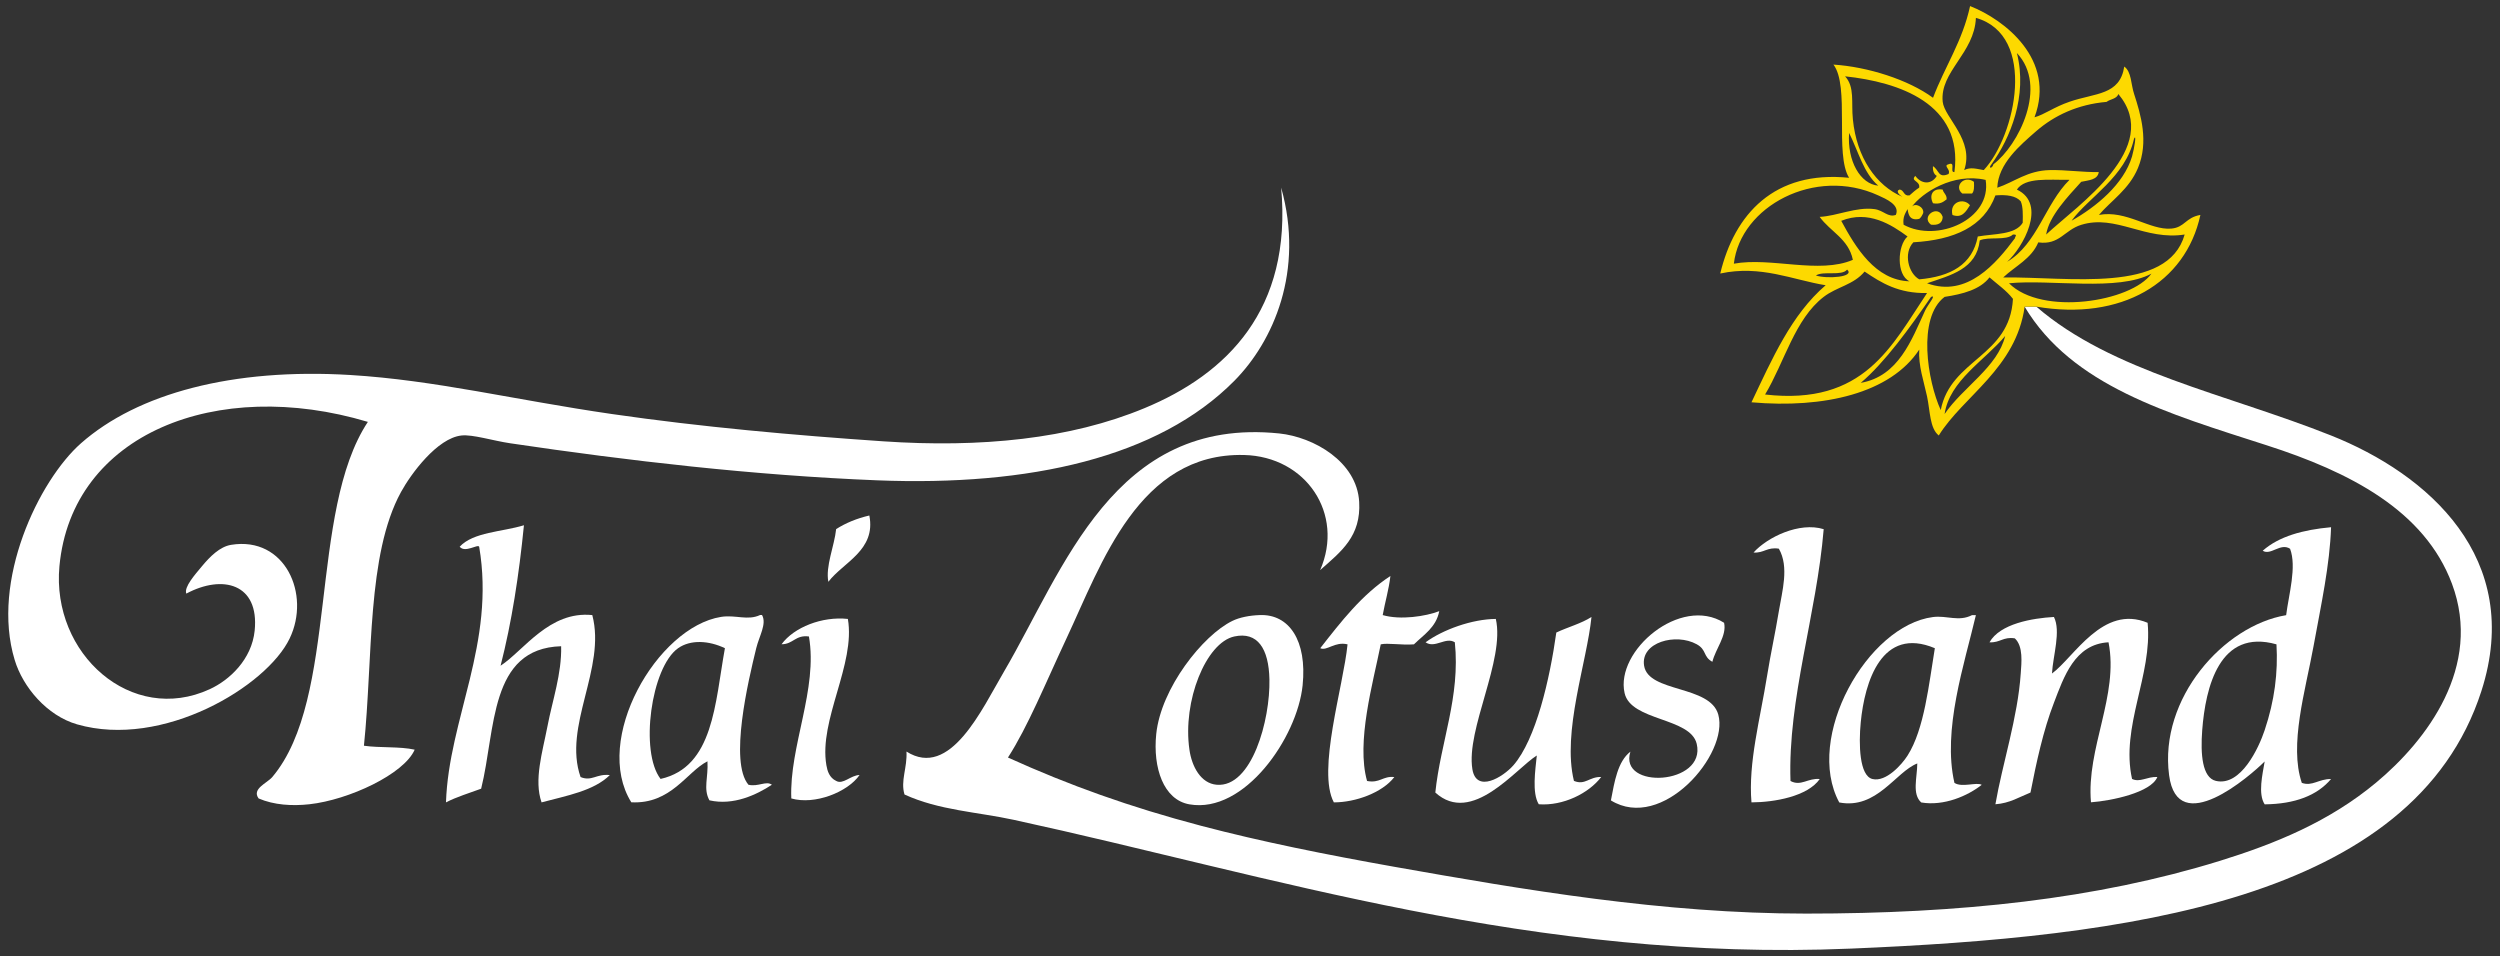
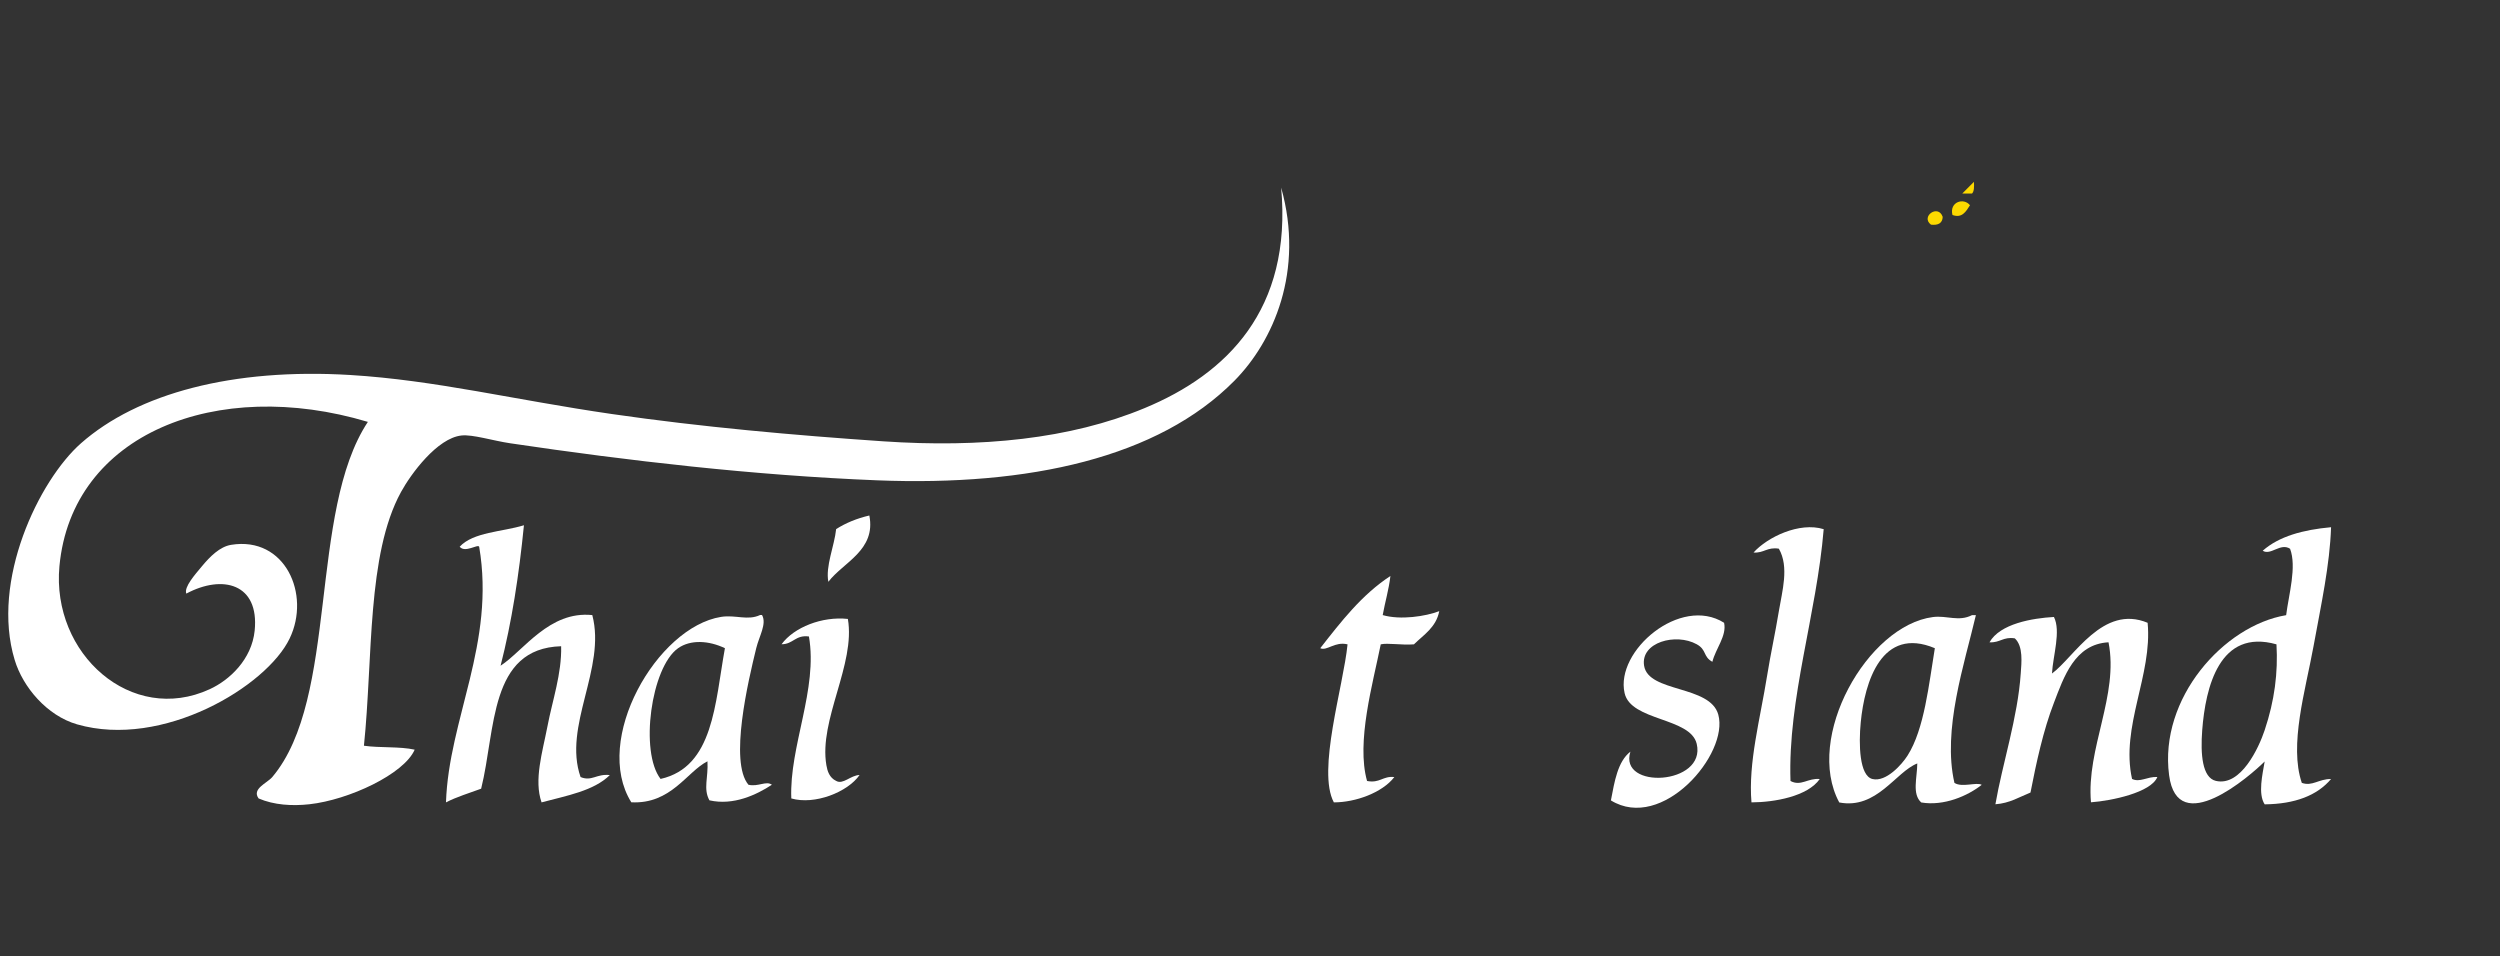
<svg xmlns="http://www.w3.org/2000/svg" version="1.1" id="Layer_1" x="0px" y="0px" viewBox="0 0 305 116.66" style="enable-background:new 0 0 305 116.66;" xml:space="preserve">
  <rect x="0" y="0" width="305" height="116.66" fill="#333333" stroke="none" />
  <style type="text/css"> .st0{fill-rule:evenodd;clip-rule:evenodd;fill:#231F20;} .st1{fill-rule:evenodd;clip-rule:evenodd;fill:#FFFFFF;} .st2{fill-rule:evenodd;clip-rule:evenodd;fill:#FDD900;} .st3{fill:url(#SVGID_1_);} .st4{fill:url(#SVGID_00000168803902822159668370000009695879897331062420_);} .st5{fill:url(#SVGID_00000044155645164202833480000000964690990191018428_);} .st6{fill:url(#SVGID_00000089575839934812375780000006435242629613401236_);} .st7{fill:url(#SVGID_00000067206067824755473520000009005318553202205336_);} </style>
  <g>
    <g>
      <path class="st1" d="M156.3,22.89c2.86,10.16-0.95,18.76-5.71,23.57c-9.27,9.37-25,12.88-43.57,12.14 C92,58,76.65,56.22,62.25,54.08c-2.1-0.31-4.59-1.1-5.95-0.95c-2.95,0.32-6.15,4.65-7.38,6.9c-4.18,7.64-3.41,20.22-4.52,30.95 c1.95,0.28,4.37,0.07,6.19,0.48c-1.29,2.98-8.03,6.13-12.85,6.66c-2.09,0.23-4.31,0.1-6.19-0.71c-0.86-1.18,1.02-1.85,1.67-2.61 c8.12-9.61,4.4-32.35,11.66-43.33C26.48,45.96,8.76,52.89,7.25,69.08c-0.99,10.7,8.8,19.4,18.34,15c2.42-1.11,5.12-3.63,5.48-7.14 c0.58-5.74-3.91-6.89-8.34-4.52c-0.31-0.79,1.06-2.32,1.9-3.33c0.99-1.19,2.19-2.4,3.57-2.62c6.59-1.07,9.73,6.05,7.14,11.42 C32.54,83.74,19.84,91.38,9.4,88.37c-3.67-1.06-6.61-4.54-7.61-7.86c-2.93-9.67,2.95-21.89,8.09-26.43 c6.9-6.08,18.51-9.2,32.86-8.33c10.34,0.63,19.99,3.03,31.9,4.76c10.96,1.59,22.26,2.59,33.1,3.33 c11.89,0.81,22.83-0.27,31.9-4.05C149.65,45.64,157.66,37.79,156.3,22.89" />
      <path class="st1" d="M106.06,62.89c0.83,4.25-3.18,5.7-5,8.09c-0.37-1.88,0.73-4.35,0.95-6.43 C103.17,63.81,104.52,63.25,106.06,62.89" />
      <path class="st1" d="M63.92,64.08c-0.6,6.07-1.49,11.84-2.85,17.14c2.84-1.86,5.94-6.72,11.19-6.18 c1.71,6.51-3.61,13.54-1.43,19.76c1.37,0.57,1.94-0.43,3.57-0.24c-1.96,1.93-5.26,2.51-8.33,3.33c-0.95-2.72,0.1-6.08,0.72-9.28 c0.6-3.16,1.75-6.4,1.67-9.77c-8.79,0.26-7.96,10.14-9.76,17.38c-1.45,0.54-2.98,0.99-4.29,1.67c0.34-10.21,6.05-19.4,4.05-31.19 c-0.18-0.36-1.72,0.8-2.38,0C57.75,64.9,61.25,64.9,63.92,64.08" />
      <path class="st1" d="M222.49,64.56c-0.86,10.43-4.39,20.66-4.05,30.72c1.28,0.69,2.11-0.38,3.57-0.24 c-1.48,2.12-5.52,2.84-8.33,2.85c-0.41-4.83,1.05-10.11,1.91-15.47c0.41-2.57,1-5.22,1.43-7.86c0.4-2.43,1.28-5.39,0-7.62 c-1.43-0.23-1.82,0.56-3.09,0.47C215.62,65.53,219.53,63.64,222.49,64.56" />
      <path class="st1" d="M284.39,64.32c-0.15,4.59-1.21,9.43-2.14,14.52c-0.99,5.42-3,12.05-1.43,16.67c1.29,0.46,2.06-0.49,3.57-0.47 c-1.71,2.02-4.41,3.05-8.1,3.09c-0.84-1.29-0.26-3.66,0-5.23c-1.77,1.76-10.64,9.5-11.66,1.67c-1.24-9.36,6.66-18.25,14.28-19.52 c0.32-2.54,1.31-5.89,0.48-8.1c-1.18-0.77-2.35,0.86-3.34,0.24C278.04,65.43,280.97,64.63,284.39,64.32 M268.67,89.08 c-0.22,2.91-0.01,5.8,1.67,6.19c3.04,0.7,5.23-4.02,5.95-6.19c1.21-3.61,1.64-7.01,1.44-10.47 C270.77,76.64,269.07,83.86,268.67,89.08" />
      <path class="st1" d="M169.63,70.27c-0.2,1.71-0.65,3.16-0.94,4.77c2.15,0.63,5.23,0.16,6.9-0.48c-0.39,1.99-1.89,2.87-3.09,4.05 c-1.5,0.12-3.2-0.2-4.05,0c-0.96,4.79-3.01,11.9-1.67,16.67c1.57,0.3,1.91-0.63,3.33-0.48c-1.48,1.92-4.75,3.09-7.38,3.09 c-2.08-3.86,1.17-14.18,1.67-19.28c-1.57-0.38-2.52,0.85-3.33,0.47C163.61,75.84,166.13,72.56,169.63,70.27" />
-       <path class="st1" d="M153.68,75.04c3.59-0.15,5.8,3.11,5.24,8.57c-0.65,6.37-7.1,15.7-13.81,14.52c-3.17-0.55-4.47-4.47-4.05-8.57 c0.57-5.6,5.69-12.06,9.29-13.81C151.22,75.32,152.46,75.08,153.68,75.04 M145.11,91.46c0.29,2.06,1.39,4.12,3.33,4.28 c4.28,0.36,6.54-7.89,6.43-12.85c-0.08-3.76-1.44-5.86-4.29-5.24C147.13,78.41,144.25,85.53,145.11,91.46" />
      <path class="st1" d="M92.97,75.04c0.6,1.06-0.35,2.56-0.71,4.04c-0.98,4-3.31,13.86-0.95,16.66c1.2,0.28,2.16-0.52,2.86,0 c-1.85,1.21-4.68,2.57-7.62,1.9c-0.78-1.41-0.12-2.79-0.24-4.76c-2.53,1.28-4.43,5.25-9.29,5c-4.77-7.63,3.14-21.37,10.95-22.62 c1.8-0.28,3.23,0.49,4.77-0.23H92.97z M82.73,79.08c-3.31,2.34-4.7,12.65-2.14,15.95c6.48-1.46,6.63-9.24,7.85-15.95 C86.48,78.14,84.25,78.01,82.73,79.08" />
      <path class="st1" d="M210.34,75.98c0.35,1.59-1.04,3.16-1.43,4.76c-1.16-0.63-0.67-1.46-1.91-2.14c-2.54-1.41-6.88-0.25-6.42,2.62 c0.53,3.31,8.05,2.34,9.05,5.96c1.33,4.8-6.84,14.33-13.1,10.47c0.45-2.33,0.82-4.73,2.38-5.95c-1.49,4.69,9.28,4.08,8.09-0.95 c-0.76-3.24-8.04-2.76-8.8-6.2C197.04,79.4,205.02,72.62,210.34,75.98" />
      <path class="st1" d="M241.06,75.04c-1.39,5.94-4.11,13.99-2.62,20.47c0.92,0.61,2.7-0.13,3.33,0.24 c-1.71,1.35-4.62,2.62-7.38,2.15c-1.14-1.03-0.5-2.99-0.48-4.76c-2.65,1.04-4.94,5.64-9.52,4.76 c-4.28-7.92,3.43-21.59,11.43-22.62c1.72-0.22,3.13,0.6,4.76-0.23H241.06z M227.01,88.13c-0.26,2.68-0.17,6.52,1.43,6.91 c1.66,0.4,3.59-1.77,4.28-2.86c2.06-3.23,2.61-8.77,3.33-13.1C229.58,76.36,227.49,83.16,227.01,88.13" />
      <path class="st1" d="M250.58,75.27c0.87,1.74-0.11,4.69-0.24,6.9c2.71-1.99,6.2-8.47,11.67-6.19c0.61,6.37-3.32,12.67-1.9,19.05 c0.96,0.47,1.84-0.3,3.09-0.24c-0.76,1.9-5.6,2.91-8.1,3.09c-0.59-6.57,3.42-13.06,2.14-19.52c-4.14,0.22-5.46,4.26-6.66,7.38 c-1.3,3.36-2.15,7.3-2.86,10.95c-1.36,0.54-2.51,1.3-4.28,1.43c0.84-4.89,2.73-10.59,3.09-15.95c0.09-1.3,0.33-3.32-0.72-4.29 c-1.42-0.23-1.81,0.56-3.09,0.48C244,76.09,247.94,75.42,250.58,75.27" />
      <path class="st1" d="M103.44,75.51c0.96,5.52-3.57,12.34-2.62,17.85c0.12,0.71,0.37,1.52,1.19,1.91c0.84,0.49,1.76-0.69,2.86-0.72 c-1.46,2.1-5.49,3.68-8.33,2.86c-0.26-6.35,3.27-13.34,2.15-19.76c-1.66-0.22-1.91,0.95-3.34,0.95 C96.86,76.53,100.3,75.17,103.44,75.51" />
-       <path class="st1" d="M182.49,75.51c1.14,5.02-3.65,13.46-2.86,18.33c0.48,2.95,3.72,0.99,5.01-0.48 c2.75-3.17,4.43-10.49,5.23-16.19c1.39-0.66,3.03-1.09,4.29-1.9c-0.55,5.51-3.61,14.02-2.14,20c1.38,0.57,1.85-0.52,3.33-0.48 c-1.52,2-4.65,3.55-7.62,3.33c-0.85-1.39-0.42-4.17-0.24-5.95c-2.57,1.6-7.92,8.58-12.38,4.52c0.63-6.13,3.07-11.68,2.38-18.33 c-1.11-0.71-2.42,0.79-3.57,0C176.04,76.81,179.6,75.53,182.49,75.51" />
-       <path class="st1" d="M284.39,53.13c-12.73-5.07-26.78-7.78-35.96-15.72h-1.43c5.79,9.67,17.48,13.03,29.52,16.91 c10.12,3.25,19.27,7.94,22.62,16.9c3.77,10.09-3.07,19.12-9.28,24.28c-5.7,4.74-12.24,7.42-19.05,9.53 c-15.1,4.67-31.7,6.43-50.47,6.43c-17.47,0-34.37-2.9-50.23-5.71c-8.37-1.49-16.2-3.06-23.57-5c-8.72-2.3-16.09-4.94-23.57-8.33 c2.42-3.75,4.55-9,7.14-14.53c4.29-9.15,8.84-22.69,21.66-22.38c7.58,0.18,12.27,7.19,9.29,14.04c2.6-2.29,5-4.14,4.76-8.33 c-0.28-4.89-5.53-7.9-9.76-8.34c-20.18-2.07-26.25,16.56-33.57,29.05c-2.71,4.62-6.57,13.14-11.9,9.76 c0.11,1.98-0.75,3.57-0.24,5.24c4.19,1.93,8.91,2.13,13.33,3.09c31.53,6.85,63.41,17.35,102.14,15.71 c33.37-1.4,68.63-5.72,76.91-31.42C307.96,68.06,296.15,57.81,284.39,53.13z" />
    </g>
    <g>
-       <path class="st2" d="M240.82,22.18c0.03,0.59,0.04,1.15-0.23,1.43h-1.19C238.34,22.77,239.61,21.31,240.82,22.18" />
-       <path class="st2" d="M237.01,23.13c0.1,0.46,0.51,0.6,0.48,1.19c-0.4,0.31-0.79,0.63-1.66,0.48 C235.35,23.9,235.7,22.91,237.01,23.13" />
+       <path class="st2" d="M240.82,22.18c0.03,0.59,0.04,1.15-0.23,1.43h-1.19" />
      <path class="st2" d="M240.34,25.04c-0.52,0.82-0.99,1.6-2.14,1.19C237.8,24.62,239.58,24.08,240.34,25.04" />
      <path class="st2" d="M237.01,26.46c-0.03,0.76-0.54,1.05-1.43,0.95C234.27,26.42,236.47,24.86,237.01,26.46" />
-       <path class="st2" d="M209.87,33.37c4.95-1.07,8.84,0.78,12.86,1.43c-4.19,3.59-6.54,9.01-9.05,14.28 c8.85,0.78,16.96-1.1,20.47-6.43c-0.13,1.95,0.55,3.84,0.95,5.71c0.38,1.77,0.32,3.89,1.43,4.77c2.98-4.81,9.43-8.19,10.48-15.72 h1.43c10.31,1.76,18.21-2.86,20.01-11.19c-1.84,0.32-1.89,1.53-3.57,1.67c-2.6,0.21-5.46-2.29-8.81-1.67 c1.49-1.75,3.68-3.12,4.76-5.72c1.34-3.21,0.35-6.51-0.47-9.04c-0.4-1.19-0.3-2.69-1.2-3.34c-0.54,3.52-3.51,3.2-6.67,4.29 c-1.91,0.65-3.05,1.56-4.28,1.9c2.63-7.03-3.62-11.9-7.86-13.57c-0.93,4.3-3.08,7.38-4.52,11.19c-3.03-2.22-7.97-3.78-12.15-4.05 c2.01,2.62,0.13,10.97,1.91,13.81C216.46,20.76,211.61,26.13,209.87,33.37z M221.54,33.61c0.91-0.6,3.13,0.11,3.81-0.72 C226.37,33.81,222.86,34.05,221.54,33.61z M215.34,48.13c2.36-3.93,3.63-9.2,7.15-11.91c1.59-1.23,3.65-1.46,4.99-3.09 c2.04,1.38,4.14,2.69,7.62,2.62C230.8,42.16,227.45,49.52,215.34,48.13z M232.72,25.51c0.09,0.31,0.07,1.51,1.43,1.19 c0.22-0.17,0.36-0.43,0.48-0.71c0.14-0.72-1-1.35-1.43-0.71c1.26-1.76,5.1-4.25,9.05-3.33c0.78,4.82-5.92,7.7-10.01,5.47 C232.11,26.48,232.45,26.03,232.72,25.51z M246.06,23.13c1.01-1.53,3.92-1.16,6.42-1.19c-2.96,2.91-3.92,7.82-7.61,10 C246.77,30.24,249.8,24.9,246.06,23.13z M235.1,34.56c2.9-0.99,6.04-1.73,6.43-5.23c1.09-0.5,3.24,0.07,4.05-0.72 c0.61-0.01,0.28,0.18,0.23,0.47C243.54,32.12,239.99,36.35,235.1,34.56z M246.53,24.56c0.29,0.67,0.26,1.64,0.24,2.62 c-0.91,1.48-3.44,1.32-5.48,1.67c-0.66,3.47-3.35,4.89-7.14,5.23c-1.33-0.72-1.96-3.2-0.72-4.52c4.96-0.29,8.6-1.88,10.01-5.72 C244.82,23.73,245.94,23.88,246.53,24.56z M232.72,28.85c-1.24,1.09-1.39,4.7,0.24,5.47c-4.16-0.13-6.55-4.09-8.33-7.38 C227.94,25.6,230.76,27.41,232.72,28.85z M234.86,37.89c-1.65,3.58-3.23,8.01-7.85,8.82c2.93-2.47,6.06-6.81,8.57-10.48 C236.31,35.89,235.24,37.09,234.86,37.89z M237.24,50.51c0.61-4.09,4.9-6.53,7.39-9.52C243.73,44.77,239.46,47.25,237.24,50.51z M236.77,50.03c-1.62-3.55-2.89-11.26,0.47-13.81c2.27-0.35,4.34-0.9,5.48-2.38c0.97,0.85,2.06,1.59,2.86,2.62 C245.2,43.54,237.99,43.79,236.77,50.03z M245.1,34.56c5.07-0.51,13.33,1.03,17.38-1.18C260.02,36.83,249.11,38.58,245.1,34.56z M266.53,28.61c-2.06,7.28-14.19,5.13-22.14,5.24c1.47-1.39,3.44-2.27,4.28-4.28c2.59,0.36,3.17-1.5,5.24-2.14 C258.12,26.12,261.72,29.38,266.53,28.61z M260.11,19.08c-1.01,3.4-4.37,6.15-7.38,7.85c2.07-2.86,6.58-5.32,7.62-10 C260.69,16.22,260.39,18.1,260.11,19.08z M248.43,15.99c2.21-1.91,5.04-3.25,8.57-3.56c0.45-0.35,1.24-0.35,1.44-0.96 c5.47,6.56-4.93,13.52-8.81,17.14c0.36-2.25,2.66-4.64,4.28-6.43c0.91-0.2,2-0.22,2.14-1.19c-1.94,0.04-3.99-0.28-5.96-0.24 c-2.75,0.05-4.36,1.47-6.42,2.15C243.78,19.96,246.44,17.73,248.43,15.99z M243.2,20.04c-0.14,0.56-0.71,0.56-0.24,0 c2.28-3.15,4.43-8.32,3.1-13.57C249.9,10.54,246.25,17.74,243.2,20.04z M241.06,2.18c7.52,2.13,4.86,14.4,0.96,18.57 c-0.87-0.14-1.6-0.4-2.39,0c1.27-3.65-2.41-6.38-2.62-8.33C236.63,8.75,240.89,6.49,241.06,2.18z M238.44,20.99 c-0.63,0.07,0.22-1.33-0.72-0.95c-0.7,0.2,0.31,0.6,0,1.19c-1.27,0.55-1.13-0.47-1.9-0.96c-0.04,0.6,0.12,0.99,0.47,1.19 c-0.7,1.15-1.93,0.97-2.62,0c-0.64,0.65,0.62,0.59,0.47,1.43c-0.44,0.28-0.81,0.62-1.18,0.95c-0.75,0.11-0.63-0.64-1.2-0.72 c-0.55,0.19,0,0.7,0.33,0.89c-3.18-1.36-5.58-4.75-6.04-9.46c-0.21-2.08,0.25-3.94-0.95-5.24 C231.66,10.01,239.54,12.64,238.44,20.99z M225.59,16.22c1.12,2.21,1.76,4.91,3.56,6.43C226.96,22.46,225.34,19.64,225.59,16.22z M229.15,23.84c0.92,0.42,2.69,1.16,2.14,2.38c-0.98,0.34-1.49-0.57-2.62-0.71c-2.23-0.29-4.52,0.84-6.67,0.95 c1.29,1.8,3.52,2.67,4.05,5.24c-4.13,1.77-9.97-0.36-14.52,0.47C212.34,25.19,221.42,20.29,229.15,23.84z" />
    </g>
  </g>
</svg>